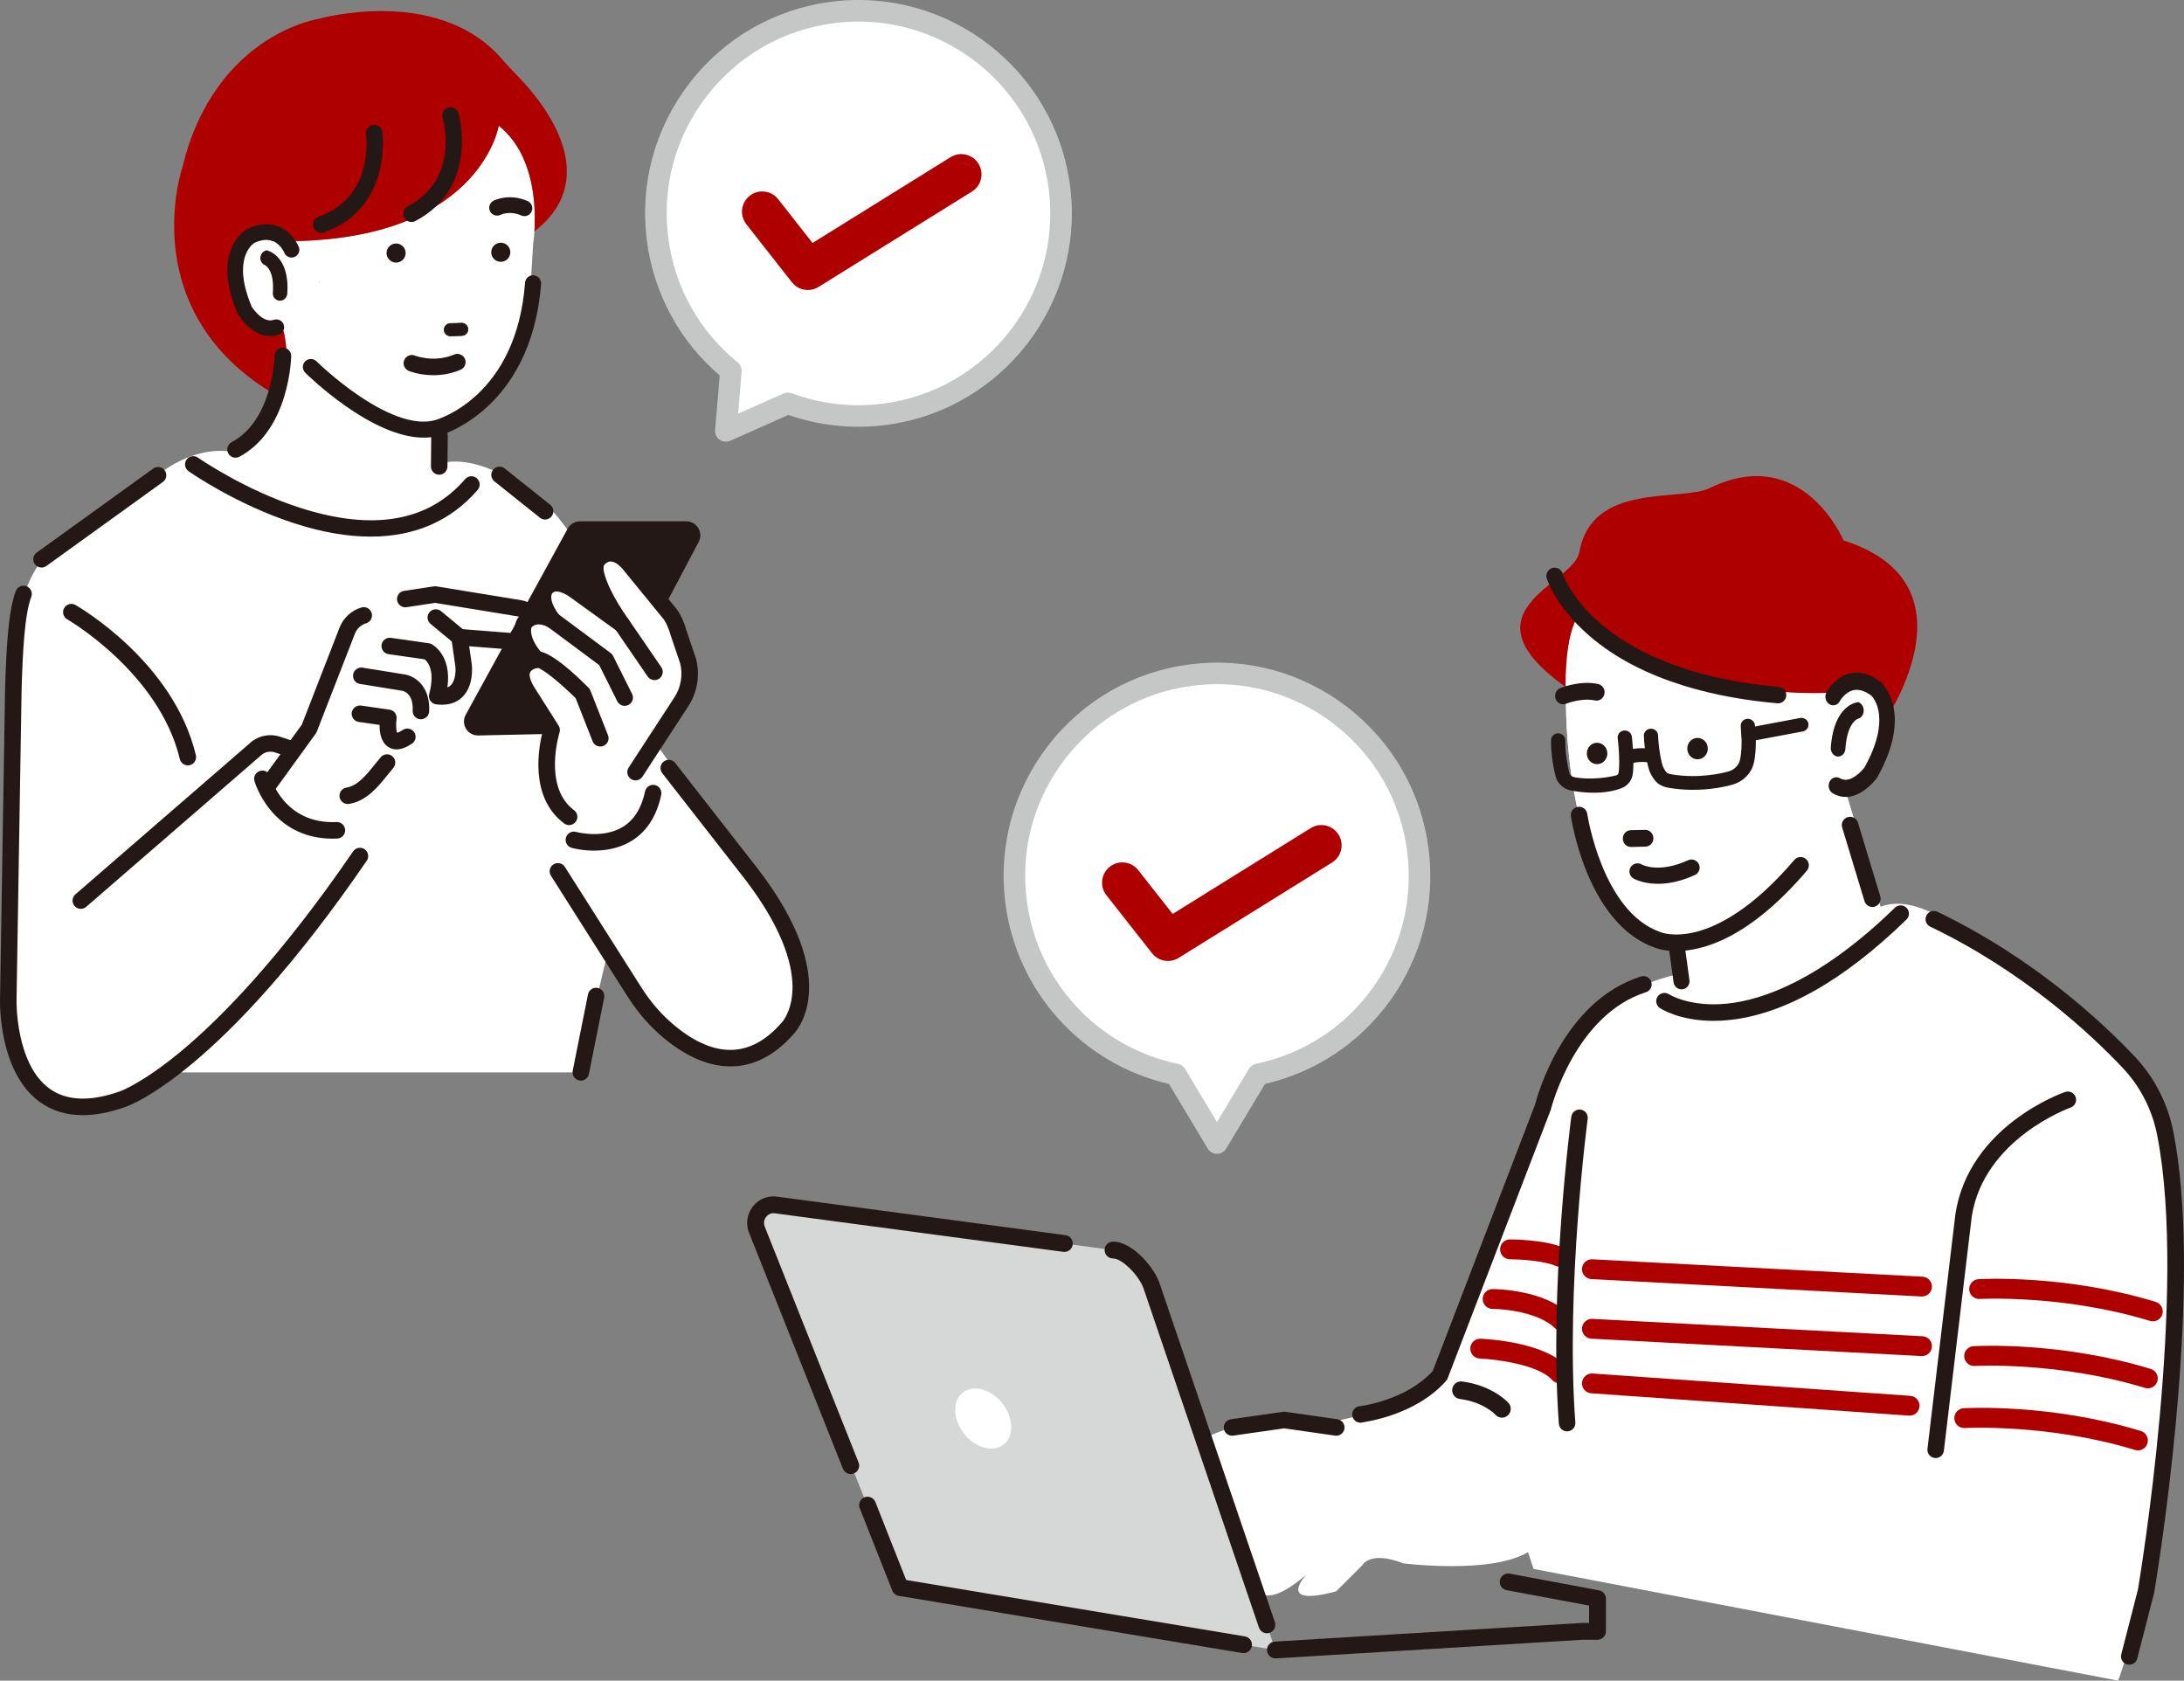
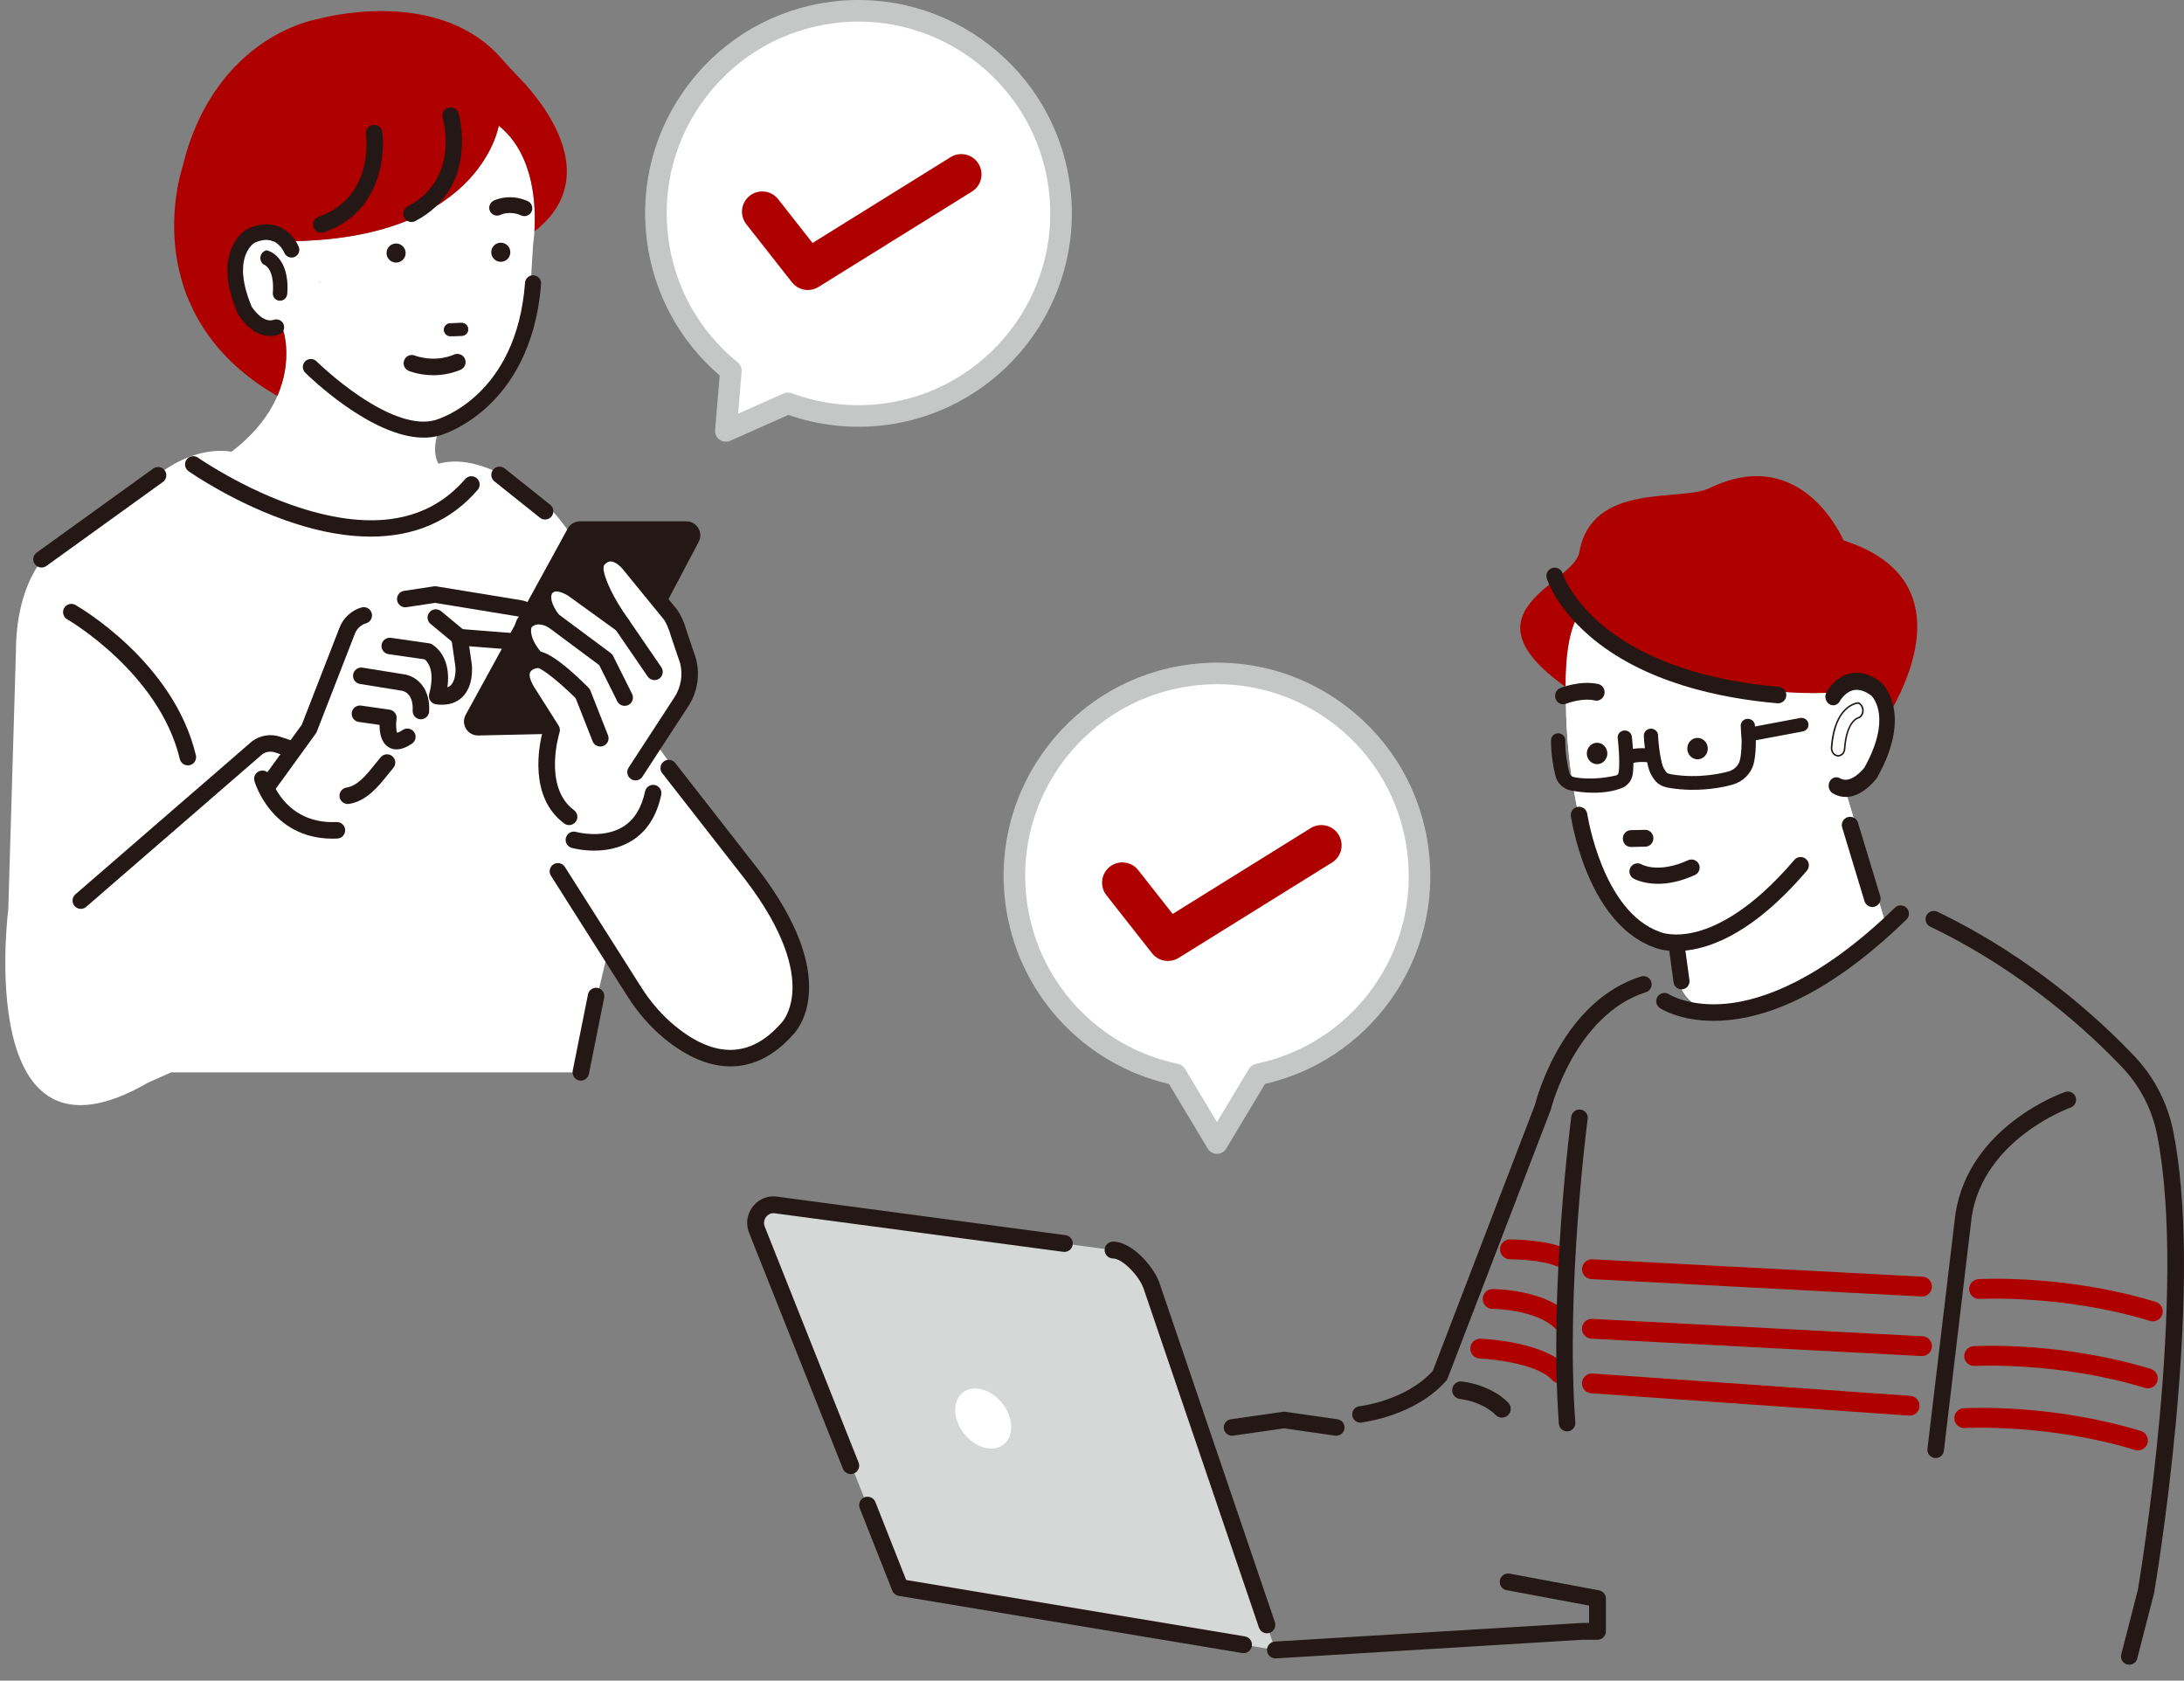
<svg xmlns="http://www.w3.org/2000/svg" viewBox="0 0 2238.42 1722.32">
  <rect x="0" y="0" width="2238.42" height="1722.32" fill="#808080" stroke="none" />
  <path d="m264.07 473.04s-46.94-36.51-114.75 23.47l-88.67 59.98s-44.34 26.08-44.34 112.14l-7.82 263.41s-36.51 281.66 143.44 177.34l23.47-10.43h418.23l30.35-127.79 46.94 70.42s54.77 65.2 117.36 26.08c0 0 70.42-28.69 10.43-130.4l-135.62-187.78s-31.43-153.68-96.56-225.5c0 0-69.82-69.85-124.86-46.06l-177.61-4.9z" fill="#fff" />
  <path d="m511.18 128.79s-19.56 123.23-231.45 118.27c0 0-48.26-20.47-36.52 51.91 0 0 10.25 48.46 47.18 39.88 0 0 27.15 81.4-80.43 142.03 0 0 166.22 120.18 278.71 9.23 0 0-59.62 6.73-38.11-52.23 0 0 70.41-21.55 91.93-123.26l3.91-64.55s13.69-82.15-35.21-121.27z" fill="#fff" />
  <path d="m530.46 77.87c-5.1-5.19-10.47-11.03-16.91-18.37-27.03-30.82-68.27-47.46-119.27-48.13-35.9-.49-64.41 6.98-68.46 8.1-4 .7-28.96 5.68-57.45 25.31-27.82 19.17-64.48 56.59-81.24 126.06-1.47 4.44-13.15 41.75-6.74 88.86 5.91 43.45 28.96 103.13 103.88 146.09 16.09-37.05 6.12-66.94 6.12-66.94-36.93 8.58-47.18-39.88-47.18-39.88-11.74-72.37 36.52-51.91 36.52-51.91 211.89 4.96 231.45-118.27 231.45-118.27 36.95 29.56 38.16 83.66 36.55 108.35 15.41-11.84 25.52-25.52 30.23-40.99 14.66-48.2-28.33-98.77-47.49-118.28z" fill="#af0000" />
  <g fill="#231815">
    <path d="m748.65 1092.83c-21.67 0-44.56-9.5-67.68-28.52-14.47-11.91-27.24-26.5-37.94-43.37l-78.36-123.47c-2.51-3.95-1.34-9.18 2.61-11.68 3.94-2.5 9.18-1.33 11.68 2.61l78.36 123.47c9.75 15.36 21.32 28.6 34.41 39.37 40.89 33.64 77.38 32.9 108.47-2.22.17-.19.34-.36.52-.53.36-.36 10.5-10.68 11.48-33.48.94-21.87-6.78-59.45-48.88-114.31l-84.59-108.37c-2.88-3.68-2.22-9 1.47-11.88 3.68-2.88 9-2.22 11.88 1.47l84.63 108.43c87.03 113.4 40.89 165.16 35.99 170.11-19.18 21.58-40.92 32.39-64.04 32.39z" />
    <path d="m326.9 289.25c-.05-.41-.08-.8-.13-1.21.87 2.63.6 2.27.13 1.21z" />
    <path d="m306.25 253.09c-.24-.61-6-14.96-20.43-20.8-9.58-3.88-20.35-3.14-32 2.18-.19.08-.37.18-.54.27-1.54.85-37.36 21.46-9.78 86.28.13.3.28.6.44.88.17.29 4.14 7.07 10.81 13.01 5.2 4.62 10.67 7.59 16.26 8.81.7.15 1.4.28 2.1.37 1.24.17 2.49.26 3.74.26 2.99 0 5.98-.5 8.93-1.49 2.02-.68 3.65-2.11 4.6-4.02s1.09-4.08.41-6.1-2.11-3.66-4.02-4.6c-1.91-.95-4.08-1.09-6.1-.41-11.32 3.81-21.59-11.74-22.68-13.44-20.51-48.62.43-63.91 2.81-65.45 7.31-3.27 13.67-3.87 18.92-1.79 7.98 3.17 11.63 11.82 11.67 11.91 1.66 4.07 6.3 6.06 10.37 4.43 4.06-1.62 6.08-6.24 4.49-10.31z" />
    <path d="m273.5 256.55c-.14-.03-.28-.03-.41 0-2.87.68-5.08 2.78-5.92 5.61-.83 2.83-.12 5.79 1.92 7.92l.6.63c.11.11.25.2.41.25.47.13 11.47 3.58 9.54 29.29-.27 3.66 2.22 7.01 5.8 7.79.19.04.37.07.56.1.23.03.46.06.69.06h.33c3.83 0 7.12-3.14 7.41-7.15 2.81-38.82-19.92-44.29-20.93-44.51z" />
    <path d="m382.25 428.48 1.71-2.95-1.71 2.95s0 0 0 0z" />
    <path d="m461.41 331.54 11.63-.38c3.52-.12 6.46 2.64 6.58 6.16s-2.64 6.46-6.16 6.58l-11.63.38c-3.52.11-6.46-2.64-6.58-6.16s2.64-6.46 6.16-6.58z" />
    <path d="m461.45 344.63c-3.54-.09-6.44-2.93-6.56-6.51-.06-1.8.59-3.51 1.81-4.82 1.23-1.31 2.9-2.07 4.7-2.13l11.63-.38c3.67-.11 6.83 2.8 6.95 6.51.06 1.8-.59 3.51-1.81 4.82-1.23 1.31-2.9 2.07-4.69 2.13l-11.63.38c-.13 0-.26 0-.39 0zm11.95-13.12c-.11 0-.23 0-.35 0l-11.63.38c-1.6.05-3.09.73-4.19 1.9s-1.67 2.7-1.62 4.31c.11 3.2 2.7 5.73 5.86 5.81h.35l11.63-.38c1.61-.05 3.09-.73 4.19-1.9s1.67-2.7 1.62-4.31c-.1-3.2-2.7-5.74-5.86-5.81zm-11.99.02s0 0 0 0z" />
    <path d="m523.04 258.96c-.25 5.4-4.82 9.58-10.22 9.33s-9.58-4.82-9.33-10.22 4.82-9.58 10.22-9.33 9.58 4.82 9.33 10.22z" />
    <path d="m415.74 259.76c-.25 5.4-4.82 9.58-10.22 9.33s-9.58-4.82-9.33-10.22 4.82-9.58 10.22-9.33 9.58 4.82 9.33 10.22z" />
    <path d="m537.35 221.49c3.16.06 6.19-1.75 7.54-4.83 1.79-4.08-.07-8.84-4.15-10.63-19.24-8.44-34.41-.59-35.05-.25-3.93 2.09-5.43 6.98-3.34 10.91 2.08 3.91 6.91 5.41 10.83 3.38.52-.26 9.33-4.41 21.08.74 1.01.44 2.05.66 3.09.68z" />
    <path d="m434.27 448.5c5.55 0 10.97-.68 16.19-2.17.88-.24 24.33-6.77 48.9-29.4 22.42-20.64 50.18-59.26 55.16-126.01.34-4.53-3.06-8.47-7.58-8.81-4.52-.33-8.47 3.06-8.81 7.59-8.68 116.34-88.7 139.86-92.1 140.8-18.84 5.39-45.53-3.05-77.28-24.37-25.02-16.79-44.17-35.68-44.36-35.87-3.22-3.19-8.43-3.17-11.62.05-3.2 3.22-3.18 8.43.05 11.62 3 2.98 67.78 66.57 121.46 66.57z" />
    <path d="m444.24 384.51c-14.43 0-24.7-4.17-25.36-4.45-4.32-1.8-6.36-6.75-4.56-11.07 1.79-4.3 6.73-6.35 11.04-4.57.37.15 19.56 7.65 40.06-1.09 4.3-1.83 9.27.17 11.11 4.47 1.83 4.3-.17 9.27-4.47 11.11-9.95 4.24-19.56 5.6-27.81 5.6z" />
    <path d="m421.81 227.5c-3.04 0-5.97-1.64-7.49-4.51-2.18-4.13-.6-9.25 3.53-11.44 53.55-28.3 36.61-88.16 35.86-90.69-1.32-4.48 1.23-9.19 5.7-10.52s9.18 1.2 10.52 5.67c.23.75 21.79 75.64-44.17 110.5-1.26.67-2.61.98-3.95.98z" />
-     <path d="m329.32 238.61c-3.48 0-6.75-2.17-7.98-5.64-1.56-4.41.74-9.25 5.15-10.81 57.08-20.25 48.99-81.93 48.61-84.55-.66-4.62 2.55-8.91 7.17-9.58s8.91 2.52 9.59 7.14c.11.78 10.61 77.99-59.7 102.95-.94.33-1.89.49-2.83.49z" />
-     <path d="m241.4 469.05c-3.03 0-5.97-1.64-7.49-4.51-2.19-4.13-.61-9.25 3.52-11.44 42.32-22.41 44.09-87.85 44.1-88.51.09-4.67 4-8.42 8.63-8.3 4.67.09 8.39 3.95 8.3 8.63-.01.77-.44 19.11-6.95 40.8-8.84 29.47-24.8 51.03-46.15 62.33-1.26.67-2.62.99-3.95.99z" />
-     <path d="m450.14 486.49h-.09c-4.67-.05-8.43-3.88-8.38-8.55l.32-31.69c.05-4.67 3.92-8.48 8.55-8.38 4.67.05 8.43 3.88 8.38 8.55l-.32 31.69c-.05 4.64-3.83 8.38-8.46 8.38z" />
+     <path d="m329.32 238.61c-3.48 0-6.75-2.17-7.98-5.64-1.56-4.41.74-9.25 5.15-10.81 57.08-20.25 48.99-81.93 48.61-84.55-.66-4.62 2.55-8.91 7.17-9.58s8.91 2.52 9.59 7.14c.11.78 10.61 77.99-59.7 102.95-.94.33-1.89.49-2.83.49" />
    <path d="m379.85 549.92c-23.89 0-50-4.51-78.03-13.58-59.73-19.34-106.64-52.09-108.6-53.47-3.82-2.69-4.74-7.97-2.05-11.79s7.97-4.74 11.79-2.06c.46.33 47.05 32.82 104.42 51.32 74.85 24.13 131.82 14.26 169.35-29.35 3.05-3.54 8.4-3.95 11.94-.89 3.54 3.05 3.94 8.39.9 11.94-27.36 31.8-64.59 47.88-109.7 47.88z" />
-     <path d="m84.73 1142.82c-16.85 0-31.57-4.51-44-13.55-42.22-30.67-40.79-101.85-40.71-104.86l5.21-319.39c1.31-40.64 3.13-78.7 10.98-99.36 1.66-4.37 6.55-6.57 10.92-4.91s6.57 6.55 4.91 10.92c-6.92 18.21-8.68 56.3-9.88 93.76l-5.21 319.35c-.02.73-1.24 65.44 33.77 90.83 17.45 12.66 41.78 13.6 72.3 2.76.35-.12 23.58-8.34 64.44-42.59 37.75-31.65 98.66-92.61 174.47-203.28 2.64-3.86 7.91-4.84 11.77-2.2s4.84 7.91 2.2 11.77c-149.06 217.62-243.42 251-247.36 252.32-15.87 5.63-30.49 8.45-43.8 8.45z" />
    <path d="m42.56 581.62c-2.63 0-5.22-1.22-6.87-3.52-2.73-3.79-1.88-9.08 1.92-11.82l119.43-86.1c3.79-2.73 9.08-1.88 11.82 1.92 2.73 3.79 1.88 9.08-1.92 11.82l-119.43 86.1c-1.5 1.08-3.23 1.6-4.94 1.6z" />
    <path d="m82.82 931.39c-2.37 0-4.73-.99-6.4-2.92-3.06-3.53-2.68-8.88.85-11.94l180.64-156.5c.15-.14.32-.26.48-.39 8.25-6.15 19-7.89 28.76-4.63l13.6 4.53c4.43 1.48 6.83 6.27 5.35 10.71-1.48 4.43-6.27 6.84-10.71 5.35l-13.6-4.53c-4.43-1.48-9.29-.73-13.06 1.98l-180.38 156.28c-1.6 1.39-3.58 2.07-5.54 2.07z" />
    <path d="m192.53 784.37c-3.83 0-7.3-2.61-8.23-6.5-21.08-88.28-114.46-142.67-115.4-143.21-4.05-2.32-5.46-7.49-3.14-11.55 2.32-4.05 7.49-5.47 11.54-3.15 4.1 2.34 100.65 58.46 123.46 153.97 1.09 4.55-1.72 9.11-6.27 10.2-.66.16-1.32.23-1.97.23z" />
    <path d="m595.29 1107.43c-.55 0-1.11-.05-1.67-.17-4.59-.92-7.56-5.38-6.64-9.96l15.65-78.24c.92-4.58 5.39-7.54 9.96-6.64 4.58.92 7.56 5.38 6.64 9.96l-15.65 78.24c-.81 4.02-4.34 6.81-8.29 6.81z" />
  </g>
  <path d="m559.86 630.69-82.11-15.71s-64.57-15.19-115.84 20.89c0 0-52.52 175.1-95.69 166.32 0 0 34.79 57.27 71 48.27l20.51-26.62s32.02-16.16 48.61-55.88l24.6-30.82 21.92-14.93s34.38-16.08 21.41-59.94l73.39 5.61z" fill="#fff" />
  <path d="m356.39 823.95c-4.09 0-7.68-2.96-8.35-7.13-.74-4.62 2.4-8.96 7.02-9.7 11.6-1.86 20.51-13 29.13-23.78 2.08-2.6 4.05-5.06 6.06-7.4 3.05-3.54 8.39-3.94 11.94-.89 3.54 3.05 3.94 8.39.89 11.94-1.82 2.11-3.69 4.45-5.67 6.93-9.63 12.05-21.62 27.04-39.68 29.93-.45.07-.9.11-1.35.11z" fill="#231815" />
  <path d="m470.97 661.46c-1.9 0-3.82-.64-5.4-1.95l-24.3-20.14c-3.6-2.98-4.1-8.32-1.12-11.92s8.32-4.1 11.92-1.12l24.3 20.14c3.6 2.98 4.1 8.32 1.12 11.92-1.67 2.02-4.09 3.06-6.52 3.06z" fill="#231815" />
  <path d="m431.4 737.15c-.15 0-.3 0-.45-.01-4.67-.25-8.25-4.23-8.01-8.9.97-18.44-10.32-20.27-10.8-20.34l-43.2-6.97c-4.62-.75-7.75-5.09-7.01-9.71.75-4.62 5.09-7.74 9.7-7.01l43.05 6.94c9.22 1.32 26.58 10.98 25.16 37.97-.24 4.52-3.97 8.02-8.45 8.02z" fill="#231815" />
  <path d="m406.35 767.96c-3.03 0-5.82-.81-8.36-2.42-7.51-4.79-9.04-14.91-8.98-22.65l-21.31-3.04c-4.63-.66-7.84-4.95-7.18-9.58s4.94-7.83 9.58-7.18l29.16 4.17c2.24.32 4.25 1.52 5.6 3.34s1.91 4.1 1.57 6.33c-.78 5.21-.47 11.65.6 14 .87-.2 2.7-.83 5.78-2.89 3.89-2.59 9.15-1.54 11.74 2.35s1.54 9.14-2.35 11.74c-5.84 3.89-11.14 5.84-15.85 5.84z" fill="#231815" />
  <path d="m273.07 815.61c-1.72 0-3.46-.52-4.96-1.61-3.79-2.74-4.63-8.03-1.89-11.82l43.1-59.53 38.72-99.56c3.85-9.89 12.22-17.58 22.41-20.56 4.49-1.3 9.19 1.26 10.5 5.75s-1.26 9.19-5.75 10.5c-5.18 1.52-9.43 5.42-11.39 10.45l-39.11 100.57c-.26.67-.61 1.31-1.03 1.9l-43.74 60.41c-1.66 2.29-4.24 3.5-6.86 3.5z" fill="#231815" />
  <path d="m452.87 722.21c-1.86 0-3.83-.13-5.93-.41-2.42-.32-4.58-1.67-5.93-3.7s-1.76-4.54-1.13-6.89c6.5-24.12-1.74-33.19-4.62-35.52l-37-5.28c-4.63-.66-7.84-4.95-7.18-9.58s4.94-7.83 9.58-7.18l38.88 5.55c.9.13 1.77.4 2.59.81.95.47 21.09 11 16.43 44.4 1.96-.72 2.97-1.71 3.46-2.2 5.09-5.02 5.11-15.71 4.72-19.06l-4.14-28.95c-.36-2.54.45-5.12 2.21-6.99s4.28-2.84 6.84-2.65l60.59 4.77c6.35-1.53 6.73-7.1 6.69-8.8-.08-3.63-2.1-7.84-7.53-8.72l-85.46-13.98-29.33 4.42c-4.62.71-8.93-2.49-9.63-7.11s2.49-8.93 7.11-9.63l30.64-4.62c.87-.13 1.76-.13 2.63.02l86.78 14.19c12.52 2.05 21.45 12.35 21.73 25.06.28 12.83-7.95 23.2-20.48 25.82l-.98.2c-.75.15-1.52.19-2.28.13l-51.26-4.03 2.67 18.7c.28 2.37 2.17 21.68-9.63 33.31-3.86 3.8-10.48 7.93-21.02 7.93z" fill="#231815" />
  <path d="m340.89 859.46c-63.15 0-79.97-58.49-80.14-59.09-1.24-4.51 1.41-9.17 5.92-10.41 4.5-1.25 9.15 1.4 10.4 5.89.57 2.02 14.45 49.01 67.84 46.58 4.65-.27 8.63 3.4 8.84 8.07s-3.4 8.63-8.07 8.84c-1.62.07-3.22.11-4.79.11z" fill="#231815" />
  <path d="m484.74 736.55 104.55-190.8c1.03-1.88 3-3.05 5.14-3.05h109c4.42 0 7.25 4.7 5.19 8.6l-99.39 188.32c-.99 1.88-2.93 3.08-5.06 3.13l-114.16 2.48c-4.51.1-7.44-4.72-5.27-8.68z" fill="#231815" />
  <path d="m489.87 753.7c-5.05 0-9.61-2.56-12.24-6.89-2.69-4.43-2.81-9.78-.32-14.32l104.55-190.8c2.52-4.59 7.33-7.44 12.57-7.44h109c5.07 0 9.65 2.59 12.27 6.93s2.77 9.61.4 14.09l-99.39 188.32c-2.43 4.6-7.16 7.52-12.36 7.64l-114.17 2.48c-.11 0-.22 0-.32 0zm106.1-202.53-101.65 185.5 108.13-2.35 96.67-183.15zm-111.23 185.38h.02z" fill="#231815" />
  <path d="m558.68 532.41c-1.85 0-3.72-.6-5.28-1.85l-46.68-37.27c-3.65-2.92-4.25-8.24-1.33-11.9 2.92-3.65 8.25-4.25 11.9-1.33l46.68 37.27c3.65 2.92 4.25 8.24 1.33 11.9-1.67 2.09-4.14 3.18-6.62 3.18z" fill="#231815" />
  <path d="m705.13 677.1-9.38-27.66c-1.7-6.42-5.92-17.28-10.54-22.04l-40.78-49.97s-15.76-19.99-30.83-4.78c-4.11 4.15-4.03 10.93-2.57 16.58 2.32 8.98 8.73 25.88 26.46 50.69l-49.99-36.11s-18.25-12.83-27.77-1.39c0 0-10.6 10.6 6.94 33.33 0 0-18.5-11.23-29.16 2.78 0 0-8.51 13.79 12.5 37.49 0 0-27.56 3.68-9.51 32.84l24.92 39.29s-19.58 61.18 17.92 88.96l19.77 24.74 8.88-1.54c22.33-3.88 42.29-16.26 55.69-34.54l-7.6-41.78 38.3-64.84c8.1-12.43 10.56-27.7 6.77-42.05z" fill="#fff" />
  <path d="m583.31 845.57c-1.75 0-3.52-.54-5.03-1.66-36.5-27.04-25.95-79.56-22.06-94.42l-22.89-36.09c-7.64-12.34-9.41-22.95-5.31-31.61 2.04-4.31 5.16-7.33 8.38-9.44-15.02-22.32-7.18-36.53-6.12-38.26.14-.24.3-.46.47-.68 5.45-7.16 12.42-9.92 19.22-10.32-4.93-14.87 1.3-23.78 3.23-26.08 6.17-7.41 15.56-9.64 26.46-6.27 6.83 2.11 12.11 5.74 12.69 6.15l17 12.28c-3.36-7.34-5.36-13.27-6.53-17.82-2.59-10.02-.86-19 4.75-24.66 7.2-7.27 14.66-8.47 19.63-8.18 13.31.75 22.82 12.36 23.87 13.68l40.49 49.61c6.1 6.51 10.54 18.7 12.29 25.19l9.29 27.4c.06.18.12.37.17.56 4.39 16.62 1.53 34.42-7.86 48.83l-47 72.13c-2.55 3.92-7.79 5.03-11.71 2.47-3.92-2.55-5.02-7.8-2.47-11.71l47-72.13c6.73-10.33 8.82-23.07 5.75-35l-9.29-27.38c-.06-.18-.12-.37-.17-.56-1.69-6.39-5.48-15.27-8.43-18.31-.17-.17-.33-.36-.49-.55l-40.78-49.97c-1.52-1.89-6.79-7.12-11.66-7.37-1.39-.08-3.62.18-6.61 3.19-1.21 1.22-1.37 4.72-.39 8.51 1.92 7.42 7.73 23.51 25.15 47.89 2.41 3.37 2.02 8-.92 10.92s-7.57 3.29-10.93.86l-49.99-36.11s-12.11-7.88-16.31-2.84c-.32.39-.14.26-.35.44-1.62 2.49-2 10.02 7.49 22.3 2.49 3.23 2.33 7.77-.39 10.81s-7.22 3.71-10.7 1.6c-1.17-.69-11.63-6.56-17.52.05-.64 1.98-2.55 11.43 11.58 27.38 2.07 2.34 2.69 5.64 1.6 8.57s-3.71 5.02-6.81 5.44c-1.52.23-6.4 1.61-7.8 4.65-1.39 3.01.2 8.61 4.37 15.35l24.87 39.21c1.34 2.12 1.68 4.72.91 7.11-.17.55-17.23 55.78 14.89 79.57 3.76 2.78 4.55 8.08 1.76 11.84-1.66 2.24-4.22 3.43-6.81 3.43z" fill="#231815" />
  <path d="m670.82 696.98c-2.7 0-5.35-1.29-6.99-3.68l-33.33-48.6c-2.64-3.86-1.66-9.12 2.19-11.77 3.86-2.65 9.13-1.66 11.77 2.19l33.33 48.6c2.64 3.86 1.66 9.12-2.19 11.77-1.46 1-3.13 1.49-4.78 1.49z" fill="#231815" />
  <path d="m640.26 723.37c-3.11 0-6.1-1.71-7.58-4.68l-18.54-37.08-52.54-39.07c-3.75-2.79-4.53-8.09-1.74-11.85 2.79-3.75 8.09-4.53 11.84-1.74l54.16 40.27c1.06.79 1.93 1.82 2.52 3.01l19.44 38.88c2.09 4.18.4 9.27-3.79 11.36-1.22.61-2.51.9-3.78.9z" fill="#231815" />
  <path d="m615.26 765.03c-3.38 0-6.57-2.03-7.88-5.36l-17.4-44.18c-16.03-15.85-33.31-29.72-38.77-31.09-4.13.62-8.18-1.92-9.36-6.05-1.28-4.5 1.32-9.18 5.82-10.46 3.59-1.02 14.51-4.14 55.53 36.87.82.82 1.46 1.8 1.89 2.88l18.05 45.83c1.71 4.35-.42 9.26-4.77 10.98-1.02.4-2.07.59-3.1.59zm-64.4-80.71s0 0 0 0z" fill="#231815" />
  <path d="m609.01 871.72c-12.86 0-22.42-2.66-23.16-2.87-4.49-1.28-7.1-5.97-5.81-10.47 1.28-4.49 5.96-7.09 10.45-5.82.42.11 27.18 7.36 47.72-5.09 11.59-7.02 19.31-19.28 22.92-36.43.96-4.57 5.46-7.5 10.03-6.54 4.57.97 7.5 5.46 6.54 10.03-4.63 21.97-15.01 37.95-30.85 47.49-12.64 7.61-26.52 9.68-37.85 9.68z" fill="#231815" />
  <path d="m1085.82 192.35c-14.54-113.74-118.53-194.15-232.26-179.61-113.74 14.54-194.15 118.53-179.61 232.26 7.05 55.16 35.14 102.48 75.18 134.93l-5.19 61.69 63.63-28.31c30.5 11.36 64.12 15.71 98.65 11.3 113.74-14.54 194.15-118.53 179.61-232.26z" fill="#fff" />
  <path d="m1096.78 190.95c-15.29-119.59-125.01-204.45-244.62-189.17-57.93 7.41-109.52 36.93-145.25 83.13s-51.33 103.55-43.92 161.49c6.92 54.11 33.35 103.01 74.64 138.34l-4.71 55.96c-.33 3.89 1.42 7.67 4.61 9.93 1.9 1.35 4.14 2.04 6.4 2.04 1.52 0 3.05-.31 4.49-.95l59.57-26.5c31.75 11.06 66.09 14.64 99.62 10.36 119.59-15.29 204.45-125.02 189.17-244.62zm-191.97 222.71c-31.51 4.03-63.81.33-93.39-10.69-2.71-1.01-5.7-.92-8.35.26l-46.57 20.72 3.62-43.08c.31-3.64-1.21-7.2-4.05-9.51-39.46-31.98-64.73-77.35-71.17-127.75-6.66-52.08 7.36-103.64 39.48-145.17s78.49-68.08 130.57-74.73c8.43-1.08 16.78-1.6 25.07-1.6 97.38 0 182.18 72.57 194.84 171.66 13.75 107.51-62.54 206.16-170.06 219.91z" fill="#c5c6c6" />
  <path d="m827.98 297.19c-6.18 0-12.27-2.76-16.33-7.93l-46.75-59.5c-7.08-9.01-5.52-22.06 3.5-29.14 9.01-7.08 22.06-5.52 29.14 3.5l35.26 44.88 141.46-87.93c9.73-6.05 22.53-3.07 28.58 6.67 6.05 9.73 3.07 22.53-6.67 28.58l-157.25 97.75c-3.4 2.11-7.19 3.13-10.94 3.13z" fill="#af0000" />
  <path d="m1179.93 1316.8 127.2 374.12-384.6-64.02-147.01-367.33c-3.71-10.4 2.33-21.28 12.24-24.24 2.46-.73 5.07-.8 7.61-.46l345.4 46.2c14.69-.11 34.05 21.96 39.16 35.74z" fill="#d6d7d7" />
  <path d="m978.99 1444.55c-.19 16.23 12.5 33.48 28.36 38.54 15.85 5.06 28.86-4 29.06-20.23.19-16.23-12.5-33.48-28.36-38.54-15.85-5.06-28.86 4-29.06 20.23z" fill="#fff" />
-   <path d="m1762.58 991.6s-124.01 5.72-162.17 91.58l-120.2 316.71s-22.9 41.97-125.92 59.14c0 0-70.59-11.45-120.2 15.26l53.42 152.63s6.94 25.17 51.51-13.36c0 0-32.43 34.34 30.53 17.17l26.71-26.71s7.63-15.26 41.97-1.91c0 0 89.67 11.45 127.83-11.45l5.72 17.17 599.08 114.47s30.53-72.5 51.51-288.09c0 0 11.45-150.72 5.72-225.13 0 0-9.54-101.12-74.41-148.82 0 0-110.66-82.04-152.63-112.57 0 0-61.05-45.79-91.58-3.82l-146.91 47.7z" fill="#fff" />
  <path d="m1621.4 626.55s-20.35 12.72-16.35 97.57c0 0-.84 212.92 105.69 244.65l12.66 44.41s32.82 86.52 210.89-61.02l-41.25-136.27s43.8-8.73 46.34-77.41c0 0-8.91-74.84-66.78-28.52 0 0-155.06 10.23-251.2-83.41z" fill="#fff" />
  <path d="m1621.4 626.55s-20.35 12.72-16.35 97.57c0 0-.84 212.92 105.69 244.65l12.66 44.41s32.82 86.52 210.89-61.02l-41.25-136.27s43.8-8.73 46.34-77.41c0 0-8.91-74.84-66.78-28.52 0 0-155.06 10.23-251.2-83.41z" fill="#fff" />
  <path d="m1621.4 626.55c96.15 93.64 251.2 83.41 251.2 83.41 44.96-35.99 60.37 1.16 65 19.52 24.92-43.63 64.05-139.75-48.15-175.68 0 0-41.9-99.95-137.28-53.58-29.51 14.35-120.67-6.88-133.52 65.78-5.75 32.51-123.62 59.79-14.11 137.91-.15-66.7 16.86-77.37 16.86-77.37z" fill="#af0000" />
  <path d="m1637.35 783.11c-5.8.26-10.72-4.43-10.98-10.48s4.23-11.18 10.04-11.44c5.8-.26 10.72 4.43 10.97 10.48.26 6.05-4.23 11.18-10.04 11.44z" fill="#231815" />
  <path d="m1740.31 778.12c-5.8.26-10.72-4.43-10.98-10.48s4.23-11.18 10.04-11.44c5.8-.26 10.72 4.43 10.97 10.48.26 6.05-4.23 11.18-10.04 11.44z" fill="#231815" />
  <path d="m1637.19 717.17c-.83.1-1.64.06-2.44-.11-13.73-3.03-29.77 3.31-29.93 3.37-.85.34-1.71.51-2.57.52-3.05.04-5.95-1.88-7.11-5.03-1.48-4.01.44-8.55 4.29-10.09.82-.33 20.38-8.01 38.38-4.09 1.96.43 3.64 1.63 4.74 3.38s1.47 3.84 1.07 5.89c-.66 3.28-3.24 5.76-6.43 6.16z" fill="#231815" />
  <path d="m1602.16 721.75c-3.43 0-6.53-2.22-7.75-5.55-1.63-4.41.49-9.39 4.73-11.1.83-.33 20.48-8.13 38.84-4.13 2.17.47 4.03 1.8 5.24 3.73 1.2 1.92 1.62 4.21 1.18 6.46-.73 3.62-3.58 6.35-7.1 6.79-.03 0-.07 0-.1 0-.8.11-1.71.07-2.6-.12-12.87-2.84-27.8 2.69-29.46 3.33-.94.37-1.9.57-2.87.58h-.1zm24.79-20.31c-14.28 0-27.06 5.07-27.22 5.13-3.46 1.39-5.18 5.46-3.84 9.08 1 2.73 3.56 4.56 6.35 4.51.78-.01 1.55-.17 2.29-.46 1.74-.67 17.08-6.35 30.4-3.41.72.15 1.44.18 2.17.09l.1.78-.1-.78c2.85-.36 5.16-2.58 5.75-5.53.37-1.85.02-3.74-.96-5.31-.99-1.57-2.49-2.65-4.24-3.03-3.54-.77-7.17-1.08-10.7-1.08z" fill="#231815" />
  <path d="m1686.5 850.42c-.13 0-.26 0-.36 0l-14.76.33c-4.57.11-8.21 4.05-8.11 8.8.09 4.64 3.63 8.32 8.09 8.43h.36l14.76-.33c2.22-.05 4.29-.99 5.82-2.67 1.53-1.66 2.34-3.83 2.29-6.13-.09-4.56-3.71-8.33-8.1-8.43z" fill="#231815" />
  <path d="m1853.52 741.82c-.5-3.87-4.15-6.61-8.21-6.1l-46.58 8.79-.07-1.23c-.22-3.83-3.57-6.72-7.68-6.65-2 .1-3.81.96-5.12 2.42-1.24 1.38-1.87 3.16-1.76 4.99l.69 12.16c.02.31.1.56.19.7.1 5.24.01 15.09-1.74 22.16-1.35 5.45-5.84 9.87-11.71 11.54-4.71 1.34-29.67 7.8-58.45 2.92-4.42-.75-5.18-1.36-8.07-6.56-2.32-4.16-5.25-21.63-5.62-33.37-.06-1.86-.85-3.59-2.24-4.88-1.43-1.34-3.32-2.03-5.26-1.95-2 .05-3.84.87-5.18 2.29-1.28 1.35-1.95 3.11-1.89 4.94.11 3.59.48 8.1 1.04 12.83-3.37-.15-7.79-.09-12.2.67-.49-7.13-1.15-12.61-1.16-12.67-.47-3.86-4.12-6.63-8.08-6.18-1.98.22-3.74 1.18-4.96 2.71-1.16 1.46-1.67 3.26-1.45 5.09.01.09 1.18 9.83 1.51 19.9-.16.94-.14 1.85.07 2.69.09 5.43-.14 9.72-.69 12.76-.19 1.09-.91 2.47-2.28 2.8-25.16 6.02-43.09 1.86-43.33 1.81-2.31-.42-4.18-2.04-4.75-4.13-1.67-6.16-4.44-20.18-4.25-33.63.03-1.89-.71-3.67-2.08-5.02-1.35-1.34-3.24-2.1-5.11-2.12-4.02-.06-7.34 3.05-7.4 6.93-.22 14.96 2.86 30.54 4.72 37.39 1.99 7.36 8.36 13.02 16.21 14.42 6.83 1.22 13.47 1.93 19.77 2.1l1.32.03c14.45.21 24.38-2.41 30.17-4.65 6.02-2.32 10.27-7.37 11.36-13.51.57-3.18.87-7.35.89-12.41 4.06-1.1 9.81-1.09 13.99-.71 1.22 5.74 2.57 9.95 4.01 12.53 4.34 7.8 8.38 12.07 18.41 13.77 7.21 1.22 14.73 1.89 22.3 2.01 20.79.31 36.86-3.6 42.8-5.29 10.85-3.08 19.19-11.41 21.76-21.74 1.87-7.55 2.23-16.91 2.17-23.76l47.58-8.93c1.98-.23 3.73-1.21 4.93-2.75 1.14-1.47 1.64-3.28 1.4-5.1z" fill="#231815" />
  <path d="m1893.04 815.9c-4.91.27-9.67-.91-14.17-3.57-3.51-2.07-4.88-6.91-3.06-10.79s6.14-5.36 9.65-3.28c11.31 6.69 24.07-8.66 26.02-11.13 28.47-51.13 9.28-72.59 6.99-74.87-7.03-5.16-13.55-7.06-19.39-5.65-8.94 2.16-14.07 11.49-14.12 11.58-2.02 3.73-6.4 4.94-9.78 2.67-3.39-2.27-4.54-7.12-2.57-10.88.32-.62 8.11-15.17 23.08-18.9 9.94-2.48 20.36.28 30.99 8.21.15.11.3.23.44.35 1.38 1.21 33.41 30.29-3.74 96.55-.16.28-.33.55-.52.8-.21.28-5.17 7-12.61 12.27-5.8 4.11-11.59 6.32-17.2 6.64z" fill="#231815" />
  <path d="m1891.67 816.73c-4.58 0-9.02-1.25-13.2-3.72-3.84-2.27-5.35-7.57-3.37-11.81 1.01-2.15 2.73-3.7 4.85-4.35 1.98-.61 4.08-.35 5.91.73 10.86 6.42 23.58-9.14 24.99-10.94 28.12-50.52 9.3-71.59 7.06-73.82-6.75-4.94-13.05-6.8-18.65-5.44-8.55 2.07-13.56 11.1-13.61 11.19-1.11 2.06-2.91 3.49-5.04 4.02-2.02.5-4.11.12-5.88-1.07-3.7-2.48-4.97-7.82-2.83-11.91.33-.63 8.27-15.48 23.58-19.3 10.18-2.54 20.83.27 31.66 8.34.17.12.33.25.48.39 1.4 1.23 33.89 30.73-3.56 97.54-.18.31-.36.61-.57.88-.53.72-5.43 7.23-12.79 12.44-5.9 4.18-11.82 6.46-17.61 6.78-.47.03-.95.04-1.42.04zm1.37-.83h.02zm-10.96-17.8c-.56 0-1.12.08-1.67.25-1.69.52-3.07 1.77-3.88 3.51-1.65 3.52-.42 7.91 2.74 9.78 4.34 2.57 8.94 3.74 13.72 3.47 5.48-.31 11.13-2.49 16.78-6.49 7.29-5.16 12.23-11.81 12.43-12.09.17-.23.32-.47.47-.72 36.83-65.7 5.27-94.38 3.9-95.57-.13-.11-.26-.22-.39-.32-10.43-7.78-20.63-10.5-30.33-8.08-14.64 3.65-22.25 17.9-22.57 18.5-1.78 3.39-.74 7.82 2.31 9.86 1.4.94 3.04 1.24 4.62.85 1.7-.42 3.13-1.57 4.03-3.24.05-.1 5.36-9.73 14.63-11.97 6.07-1.46 12.82.48 20.05 5.78 2.42 2.4 21.98 24.26-6.77 75.89-2.52 3.22-15.34 18.38-27.11 11.42-.93-.55-1.95-.83-2.98-.83z" fill="#231815" />
-   <path d="m1884.3 774.52c-.38.02-.76 0-1.15-.05-3.64-.48-6.23-4.36-5.93-8.42 3.18-43.81 26.51-45.62 27.5-45.67 5.33 2.49 6.3 10.46 1.73 14.3l-.71.6c-.53.07-13.06 2-15.19 32.45-.26 3.75-2.98 6.61-6.25 6.79z" fill="#231815" />
  <path d="m1883.97 775.32c-.3 0-.61-.02-.92-.06-3.98-.53-6.95-4.68-6.62-9.27 3.23-44.51 27.23-46.35 28.24-46.41.13 0 .26.02.38.07 2.71 1.27 4.59 3.94 5.01 7.15.44 3.3-.72 6.47-3.11 8.47l-.71.6c-.12.1-.26.16-.41.18-.51.06-12.42 1.91-14.5 31.72-.29 4.08-3.3 7.32-7 7.52-.13 0-.25.01-.38.01zm.33-.8h.02zm20.27-53.34c-2.43.23-23.55 3.4-26.56 44.93-.27 3.76 2.08 7.16 5.25 7.58.34.05.66.06 1 .04 2.91-.16 5.28-2.77 5.51-6.06 2.04-29.15 13.72-32.74 15.63-33.14l.54-.46c1.97-1.66 2.92-4.29 2.56-7.06-.34-2.6-1.81-4.77-3.93-5.84z" fill="#231815" />
  <path d="m1723.41 1013.19c-3.71 0-6.94-2.74-7.46-6.51l-5.2-37.9c-.57-4.13 2.32-7.93 6.44-8.49 4.13-.57 7.93 2.32 8.49 6.44l5.2 37.9c.57 4.13-2.32 7.93-6.44 8.49-.35.05-.69.07-1.04.07z" fill="#231815" />
  <path d="m1723.41 1013.86c-4.08 0-7.57-3.05-8.13-7.1l-5.2-37.9c-.3-2.17.27-4.34 1.59-6.08 1.33-1.75 3.25-2.88 5.43-3.17s4.33.27 6.08 1.59c1.75 1.33 2.88 3.26 3.17 5.43l5.2 37.9c.62 4.49-2.53 8.64-7.02 9.26-.38.05-.76.08-1.13.08zm-5.17-52.98c-.32 0-.64.02-.95.07-1.82.25-3.43 1.19-4.53 2.65-1.11 1.46-1.58 3.26-1.33 5.08l5.2 37.9c.51 3.69 3.97 6.36 7.73 5.87 3.75-.52 6.38-3.99 5.86-7.73l-5.2-37.9c-.25-1.82-1.19-3.43-2.65-4.53-1.2-.91-2.64-1.39-4.12-1.39z" fill="#231815" />
  <path d="m1741.24 885.66c-1.91-4.17-6.86-6.01-11.04-4.11-30.04 13.75-46.99 4.69-47.68 4.31-3.93-2.28-9.01-.96-11.33 2.95-2.35 3.95-1.04 9.07 2.9 11.41.39.23 8.85 5.15 23.55 5.49 1.53.04 3.13.02 4.8-.05 11.1-.49 22.77-3.51 34.69-8.96 2.02-.92 3.56-2.58 4.34-4.67.78-2.08.69-4.35-.23-6.37z" fill="#231815" />
  <path d="m1718.1 974.66c-12.74 0-20.61-2.88-22.6-3.7-28.75-10.25-52.66-36.94-69.16-77.19-12.18-29.72-16.12-56.21-16.29-57.32-.67-4.63 2.53-8.93 7.16-9.6 4.64-.69 8.93 2.53 9.6 7.16.19 1.26 15.41 100.18 74.57 121.06.23.08.45.17.67.27.05.02 13.54 5.55 36.72-.45 21.97-5.69 57.19-23.08 100.26-73.64 3.03-3.56 8.38-3.99 11.94-.96s3.99 8.38.96 11.94c-59.53 69.89-107.26 82.42-133.83 82.42z" fill="#231815" />
  <path d="m1919.03 929.48c-3.64 0-7-2.36-8.1-6.02l-22.87-75.48c-1.36-4.48 1.17-9.21 5.65-10.56 4.48-1.36 9.21 1.18 10.56 5.65l22.87 75.48c1.36 4.48-1.17 9.21-5.65 10.56-.82.25-1.65.37-2.46.37z" fill="#231815" />
  <path d="m1756.2 1046.17c-34.95 0-54.08-12.53-54.97-13.13-3.88-2.6-4.92-7.87-2.32-11.75 2.6-3.87 7.83-4.92 11.71-2.34.43.27 21.4 13.46 59.63 9.55 36.09-3.7 95.2-23.75 171.88-98.27 3.35-3.26 8.72-3.19 11.98.17 3.26 3.35 3.18 8.72-.17 11.98-65.07 63.24-126.88 97.94-183.72 103.14-4.92.45-9.6.65-14.01.65z" fill="#231815" />
  <path d="m1369.57 1471.32c-.4 0-.8-.03-1.21-.09l-52.22-7.46-52.22 7.46c-4.62.67-8.92-2.56-9.58-7.19s2.56-8.92 7.19-9.58l53.42-7.63c.79-.11 1.6-.11 2.4 0l53.42 7.63c4.63.66 7.85 4.95 7.19 9.58-.6 4.22-4.23 7.27-8.37 7.27z" fill="#231815" />
  <path d="m1394.35 1457.97c-3.72 0-7.12-2.46-8.16-6.22-1.24-4.51 1.4-9.17 5.91-10.42.52-.15 47.66-5.07 76.34-36.31l104.8-272.88c2.31-9.02 28.87-106.18 108.56-131.44 4.47-1.42 9.22 1.05 10.63 5.51s-1.05 9.22-5.51 10.63c-72.68 23.04-97.13 118.91-97.36 119.87-.08.34-.19.67-.31.99l-105.54 274.83c-.37.96-.9 1.84-1.58 2.61-31.82 35.8-83.15 41.86-85.51 42.51-.75.21-1.51.31-2.26.31z" fill="#231815" />
  <path d="m1983.91 1494.21c-.34 0-.67-.02-1.01-.06-4.65-.55-7.96-4.77-7.41-9.41l28.62-240.4c.01-.1.03-.2.04-.3 13.98-89.85 108.42-123.6 112.44-124.99 4.42-1.53 9.25.81 10.78 5.23s-.8 9.24-5.22 10.78c-.89.31-88.76 31.88-101.24 111.45l-28.6 240.24c-.51 4.31-4.17 7.47-8.4 7.47z" fill="#231815" />
  <path d="m2182.33 1705.99c-.7 0-1.41-.09-2.12-.27-4.53-1.16-7.26-5.78-6.09-10.31l17.08-66.43c1.97-11.65 51.12-306.71 19.66-466-5.11-25.89-17.34-49.64-35.34-68.7-32.29-34.17-100.84-98.4-197.2-144.65-4.22-2.02-6-7.09-3.97-11.3 2.03-4.22 7.09-5.99 11.3-3.97 98.81 47.43 169.08 113.26 202.18 148.29 20.2 21.38 33.92 48.03 39.65 77.05 13.68 69.29 14.53 169.9 2.51 299.06-8.92 95.93-22.02 172.66-22.16 173.42-.04.23-.09.45-.14.67l-17.17 66.78c-.98 3.82-4.42 6.36-8.2 6.36zm17.17-75.25h.02z" fill="#231815" />
  <path d="m1822.37 720.75c-.24 0-.49-.01-.74-.03-57.32-4.94-137.33-21-193.04-69.45-34.09-29.66-42.92-57.43-43.28-58.6-1.37-4.47 1.14-9.21 5.61-10.58s9.18 1.12 10.57 5.57c.1.33 8.29 25.2 39.24 51.72 28.85 24.73 83.91 55.99 182.35 64.47 4.66.4 8.11 4.51 7.71 9.17-.38 4.41-4.08 7.74-8.43 7.74z" fill="#231815" />
  <path d="m1539.36 1452.81c-2.49 0-4.98-1.03-6.76-3.04-.56-.62-12-12.87-36.41-16.12-4.95-.66-8.42-5.2-7.76-10.15s5.22-8.43 10.15-7.76c31.62 4.22 46.94 21.36 47.58 22.09 3.28 3.76 2.91 9.46-.85 12.75-1.71 1.5-3.83 2.23-5.94 2.23z" fill="#231815" />
  <path d="m1969.91 1328.65c-.18 0-.36 0-.54-.01l-338.33-17.81c-5.61-.3-9.91-5.08-9.62-10.68.3-5.61 5.1-9.9 10.68-9.62l338.33 17.81c5.61.3 9.91 5.08 9.62 10.68-.29 5.42-4.77 9.63-10.14 9.63z" fill="#af0000" />
  <path d="m1969.91 1389.7c-.18 0-.36 0-.54-.01l-338.33-17.81c-5.61-.3-9.91-5.08-9.62-10.68.3-5.61 5.1-9.9 10.68-9.62l338.33 17.81c5.61.3 9.91 5.08 9.62 10.68-.29 5.42-4.77 9.63-10.14 9.63z" fill="#af0000" />
  <path d="m1957.2 1450.75c-.24 0-.48 0-.72-.02l-325.62-22.89c-5.6-.39-9.82-5.25-9.43-10.85s5.27-9.78 10.85-9.43l325.62 22.89c5.6.39 9.82 5.25 9.43 10.85-.38 5.36-4.84 9.45-10.13 9.45z" fill="#af0000" />
  <path d="m1598.5 1298.12c-1.34 0-2.69-.26-4-.82-12.99-5.57-38.24-6.8-46.88-6.81-5.61 0-10.16-4.55-10.16-10.17 0-5.61 4.55-10.16 10.16-10.16 1.44 0 35.38.1 54.88 8.45 5.16 2.21 7.55 8.19 5.34 13.35-1.65 3.85-5.4 6.16-9.35 6.16z" fill="#af0000" />
  <path d="m1601.05 1364.26c-2.6 0-5.2-.99-7.19-2.98-16.34-16.34-51.77-19.92-64.04-19.92-5.61 0-10.16-4.55-10.16-10.16s4.55-10.16 10.16-10.16c2.15 0 52.84.29 78.41 25.87 3.97 3.97 3.97 10.4 0 14.37-1.98 1.98-4.59 2.98-7.19 2.98z" fill="#af0000" />
  <path d="m1598.51 1417.69c-2.8 0-5.59-1.15-7.6-3.41-14.3-16.09-58.44-21.36-74.24-22.04-5.61-.24-9.96-4.98-9.73-10.58.24-5.6 4.86-9.97 10.58-9.73 6.69.28 66.01 3.46 88.58 28.84 3.73 4.2 3.35 10.62-.84 14.35-1.93 1.72-4.35 2.57-6.75 2.57z" fill="#af0000" />
  <path d="m1606.13 1466.87c-4.4 0-8.11-3.4-8.44-7.85-10.25-139.8 12.54-312.9 12.77-314.64.62-4.64 4.91-7.89 9.52-7.27 4.64.62 7.89 4.88 7.27 9.52-.23 1.72-22.79 173.12-12.67 311.15.34 4.67-3.16 8.73-7.83 9.07-.21.02-.42.02-.63.02z" fill="#231815" />
  <path d="m2206.49 1354.09c-.98 0-1.99-.14-2.98-.45-88.64-27.08-173.66-22.52-174.51-22.47-5.56.32-10.41-3.95-10.74-9.55s3.94-10.41 9.55-10.74c3.61-.21 89.37-4.87 181.64 23.32 5.37 1.64 8.39 7.32 6.75 12.69-1.34 4.38-5.36 7.2-9.72 7.2z" fill="#af0000" />
  <path d="m2201.4 1422.77c-.98 0-1.99-.14-2.98-.45-88.64-27.08-173.66-22.52-174.51-22.47-5.58.31-10.41-3.95-10.74-9.55s3.94-10.41 9.55-10.74c3.61-.21 89.37-4.87 181.64 23.32 5.37 1.64 8.39 7.32 6.75 12.69-1.34 4.38-5.36 7.2-9.72 7.2z" fill="#af0000" />
  <path d="m2191.23 1486.37c-.98 0-1.99-.14-2.98-.45-88.64-27.08-173.66-22.52-174.5-22.47-5.56.31-10.41-3.95-10.74-9.55s3.94-10.41 9.55-10.74c3.61-.21 89.37-4.87 181.64 23.32 5.37 1.64 8.39 7.32 6.75 12.69-1.34 4.38-5.36 7.2-9.72 7.2z" fill="#af0000" />
  <path d="m1306.64 1662.36-118.56-348.37c-6.13-16.54-28.08-41.55-47.2-41.55h-.17c-2.3.02-4.46.93-6.08 2.57s-2.5 3.82-2.48 6.12c.03 4.72 3.9 8.55 8.62 8.55 9.57 0 26.4 17.62 31.03 30.01l118.51 348.23c1.19 3.5 4.47 5.84 8.16 5.84.95 0 1.88-.15 2.78-.46 4.5-1.53 6.91-6.44 5.38-10.94z" fill="#231815" />
  <path d="m879.91 1505.35c.9-2.12.92-4.46.06-6.6l-96.37-242.22c-.89-2.59-.7-5.36.53-7.8 1.26-2.49 3.48-4.36 6.1-5.15 1.09-.32 2.44-.38 4.01-.18l295.49 39.47c2.28.32 4.53-.27 6.36-1.66 1.85-1.4 3.04-3.44 3.34-5.73.31-2.28-.29-4.55-1.69-6.38s-3.43-3-5.71-3.31l-295.51-39.47c-3.99-.54-7.77-.28-11.23.75-7.12 2.13-13.16 7.18-16.55 13.87-3.41 6.74-3.89 14.39-1.33 21.57l96.56 242.71c1.32 3.28 4.46 5.39 7.99 5.39 1.11 0 2.2-.21 3.23-.63 2.14-.86 3.81-2.5 4.71-4.62z" fill="#231815" />
  <path d="m1275.95 1676.98-347.19-57.79-31.57-79.9c-.85-2.14-2.48-3.83-4.6-4.74-2.11-.91-4.45-.95-6.59-.1-2.14.84-3.83 2.47-4.74 4.59-.92 2.11-.95 4.45-.1 6.6l33.36 84.44c1.1 2.79 3.63 4.84 6.6 5.34l352 58.59c.46.08.94.12 1.43.12 4.23 0 7.8-3.03 8.49-7.2.38-2.27-.15-4.55-1.49-6.43-1.34-1.87-3.33-3.12-5.6-3.49z" fill="#231815" />
  <path d="m1638.86 1629.78-91.55-17.11c-2.26-.42-4.56.06-6.45 1.35-1.9 1.3-3.19 3.27-3.61 5.54-.42 2.26.06 4.55 1.37 6.45s3.27 3.18 5.53 3.6l84.52 15.79v17.77h-6.86c-.19 0-.38 0-.54.02l-314.65 19.1c-2.3.14-4.41 1.17-5.93 2.89-1.53 1.73-2.29 3.94-2.15 6.24.28 4.54 4.05 8.1 8.6 8.1h.53l314.39-19.1h15.24c4.75 0 8.62-3.87 8.62-8.62v-33.55c0-4.15-2.96-7.72-7.04-8.48z" fill="#231815" />
  <path d="m1453.25 871.42c-14.54-113.74-118.53-194.15-232.26-179.61-113.74 14.54-194.15 118.53-179.61 232.26 11.54 90.25 79.39 159.5 163.74 177l42.2 70.33 42.22-70.37c105.23-21.74 177.57-121.25 163.72-229.61z" fill="#fff" />
  <path d="m1464.2 870.02c-7.41-57.93-36.93-109.52-83.13-145.25s-103.54-51.33-161.49-43.92c-57.93 7.41-109.52 36.93-145.25 83.13s-51.33 103.55-43.92 161.49c11.62 90.94 78.73 164.84 167.68 185.37l39.74 66.24c2 3.33 5.59 5.36 9.47 5.36s7.48-2.03 9.47-5.36l39.77-66.28c51.82-11.91 97.3-42.19 128.47-85.66 32.3-45.03 46.21-100.12 39.18-155.13zm-57.13 142.25c-28.88 40.27-71.42 67.95-119.77 77.94-3.02.62-5.65 2.49-7.24 5.13l-32.75 54.59-32.73-54.54c-1.59-2.64-4.21-4.5-7.23-5.13-82.09-17.03-144.4-84.38-155.03-167.59-6.66-52.08 7.36-103.64 39.48-145.17s78.49-68.08 130.57-74.73c8.47-1.08 16.92-1.62 25.32-1.62 43.26 0 85.07 14.21 119.85 41.1 41.53 32.12 68.08 78.49 74.73 130.57 6.32 49.45-6.19 98.97-35.22 139.45z" fill="#c5c6c6" />
  <path d="m1197.05 984.79c-6.18 0-12.27-2.76-16.33-7.93l-46.75-59.5c-7.08-9.01-5.51-22.06 3.5-29.14s22.06-5.52 29.14 3.5l35.26 44.88 141.46-87.93c9.73-6.05 22.53-3.07 28.58 6.67 6.05 9.73 3.07 22.53-6.67 28.58l-157.25 97.75c-3.4 2.11-7.19 3.13-10.94 3.13z" fill="#af0000" />
</svg>